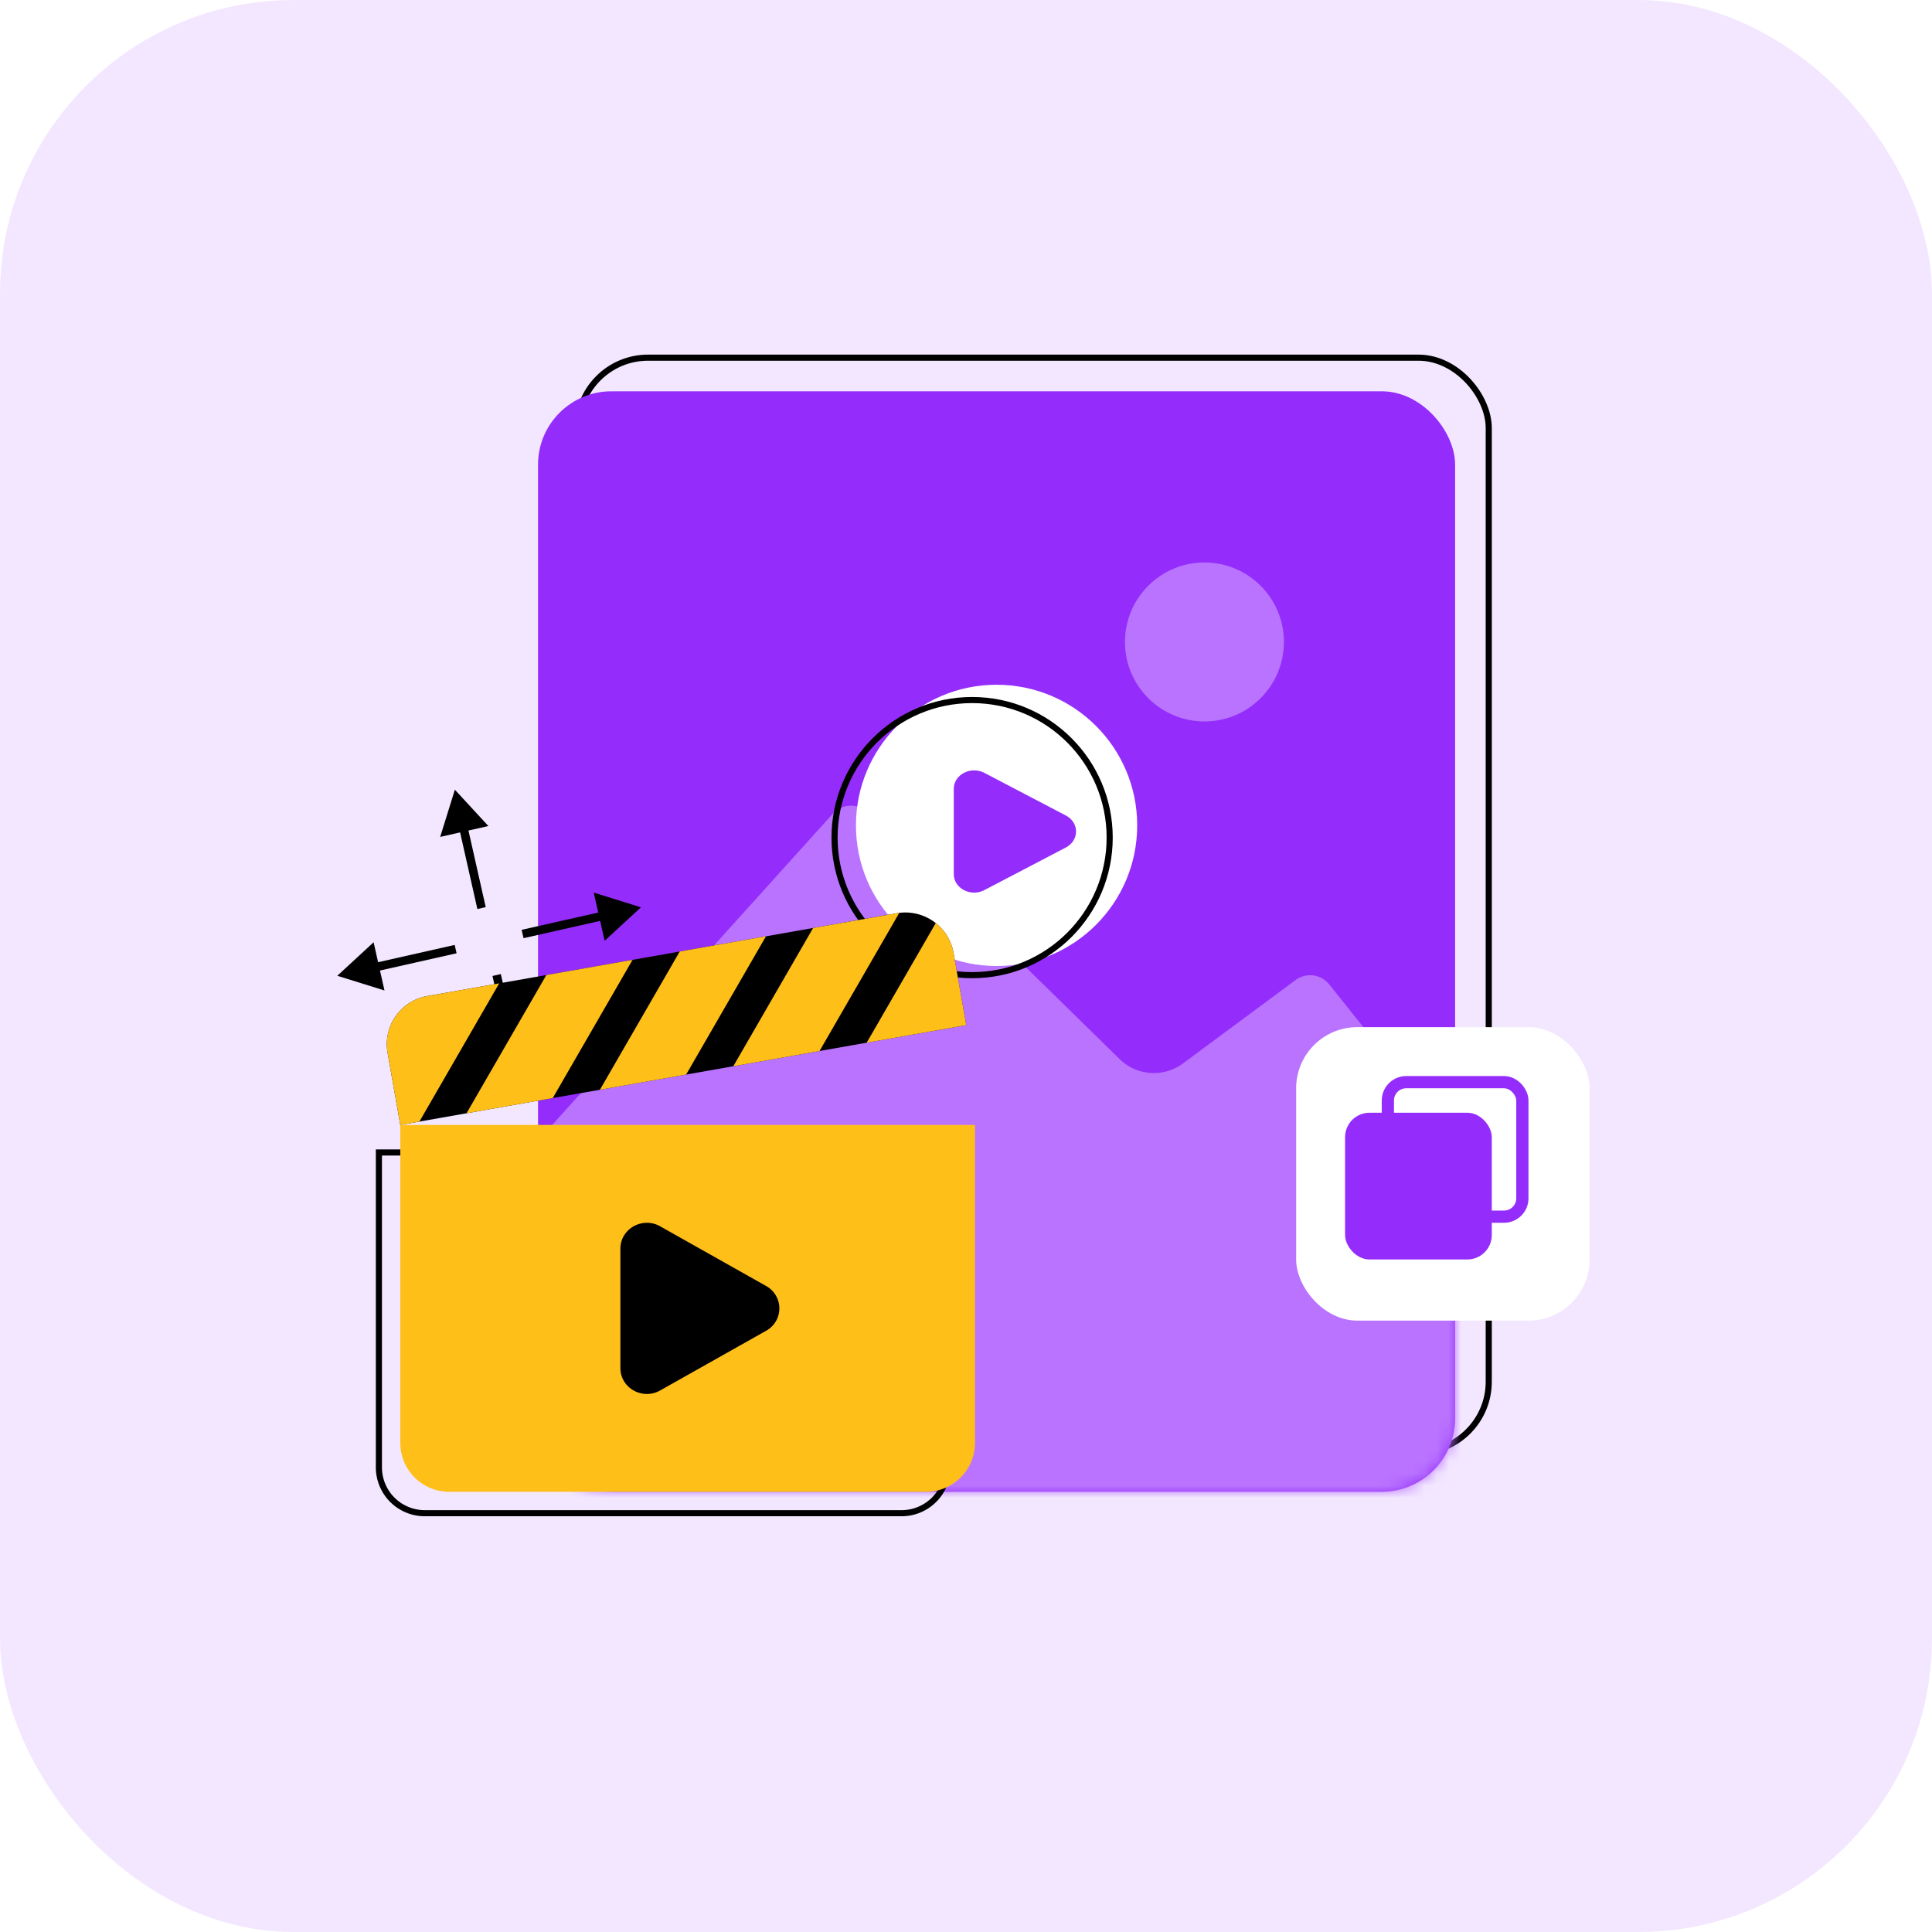
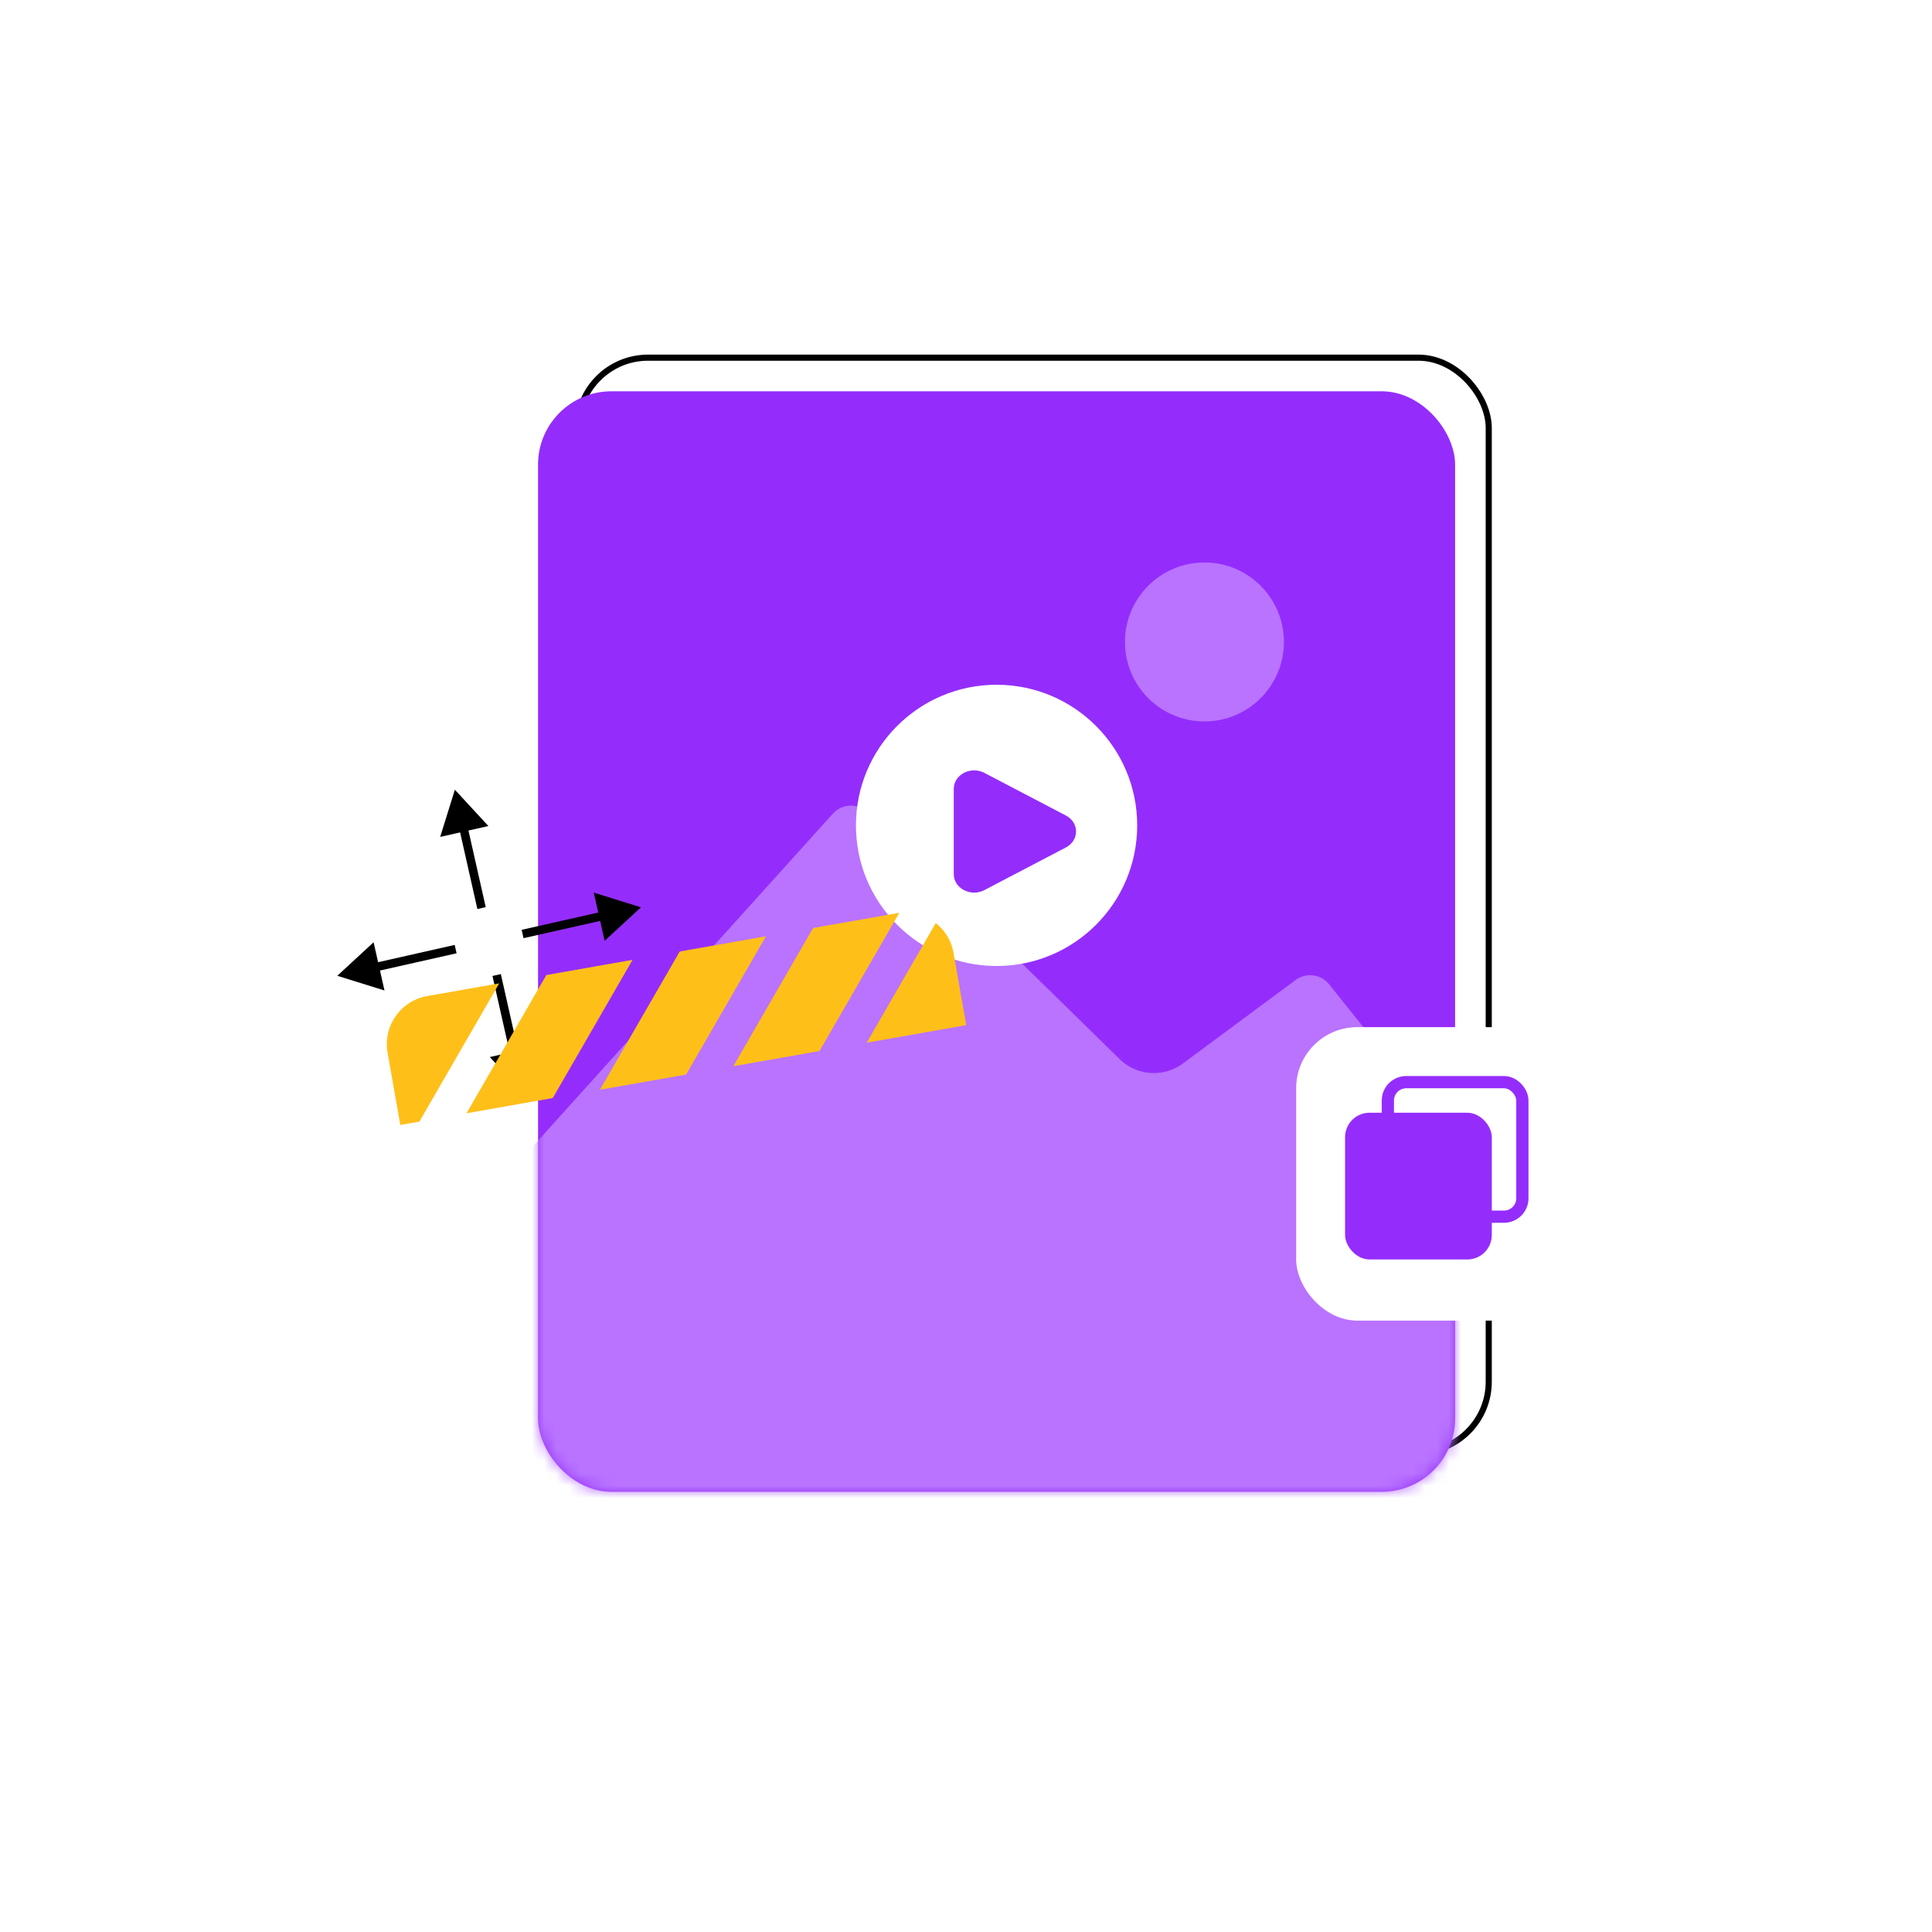
<svg xmlns="http://www.w3.org/2000/svg" width="158" height="158" fill="none">
-   <rect width="158" height="158" fill="#F3E7FF" rx="24" />
  <rect width="74.5" height="89.5" x="47.25" y="29.25" stroke="#000" stroke-width=".5" rx="5.75" />
  <rect width="75" height="90" x="44" y="32" fill="#942DFB" rx="6" />
  <mask id="a" width="75" height="90" x="44" y="32" maskUnits="userSpaceOnUse" style="mask-type:alpha">
    <rect width="75" height="90" x="44" y="32" fill="#942DFB" rx="6" />
  </mask>
  <g mask="url(#a)">
    <path fill="#B973FF" d="M68.104 66.548 42 95.5V132h77.5V94l-10.796-13.495a2 2 0 0 0-2.752-.358l-9.21 6.822a4 4 0 0 1-5.18-.357L70.99 66.459a2 2 0 0 0-2.885.09Z" />
  </g>
  <circle cx="98.5" cy="52.5" r="6.5" fill="#B973FF" />
  <circle cx="81.5" cy="67.5" r="11.5" fill="#fff" />
  <path fill="#942DFB" d="M87.167 69.308c1.11-.581 1.11-2.035 0-2.616L80.5 63.205c-1.111-.582-2.5.145-2.5 1.307v6.976c0 1.162 1.389 1.889 2.5 1.307l6.667-3.487Z" />
-   <circle cx="79.5" cy="68.5" r="11.25" stroke="#000" stroke-width=".5" />
  <g filter="url(#b)">
    <rect width="24" height="24" x="105" y="83" fill="#fff" rx="5" />
  </g>
  <rect width="11" height="11" x="113.5" y="88.5" stroke="#942DFB" rx="1.5" />
  <rect width="12" height="12" x="110" y="91" fill="#942DFB" rx="2" />
  <path fill="#000" fill-rule="evenodd" d="m52.416 74.2-2.97 2.742-.367-1.63-6.265 1.413-.154-.683 6.265-1.413-.368-1.63 3.859 1.201Zm-15.217-9.616-1.201 3.859 1.63-.368 1.412 6.265.683-.154-1.412-6.265 1.63-.367-2.742-2.97ZM27.584 79.8l2.97-2.741.367 1.63 6.264-1.413.154.683-6.264 1.412.368 1.63-3.86-1.201ZM44 85.557l-1.201 3.86-2.742-2.97 1.63-.368-1.412-6.264.683-.154 1.412 6.264 1.63-.368Z" clip-rule="evenodd" />
-   <path stroke="#000" stroke-width=".5" d="M30.986 94.25h46.5V120a3.75 3.75 0 0 1-3.75 3.75h-39a3.75 3.75 0 0 1-3.75-3.75V94.25Z" />
-   <path fill="#FFBF19" d="M32.736 92h47v26a4 4 0 0 1-4 4h-39a4 4 0 0 1-4-4V92Z" />
-   <path fill="#000" d="M62.653 108.831a2.089 2.089 0 0 0 0-3.662l-8.667-4.883c-1.444-.813-3.25.204-3.25 1.831v9.766c0 1.627 1.806 2.644 3.25 1.831l8.667-4.883ZM31.695 86.09a4 4 0 0 1 3.244-4.633l38.408-6.772a4 4 0 0 1 4.634 3.244l1.041 5.909-46.286 8.161-1.041-5.908Z" />
  <path fill="#FFBF19" fill-rule="evenodd" d="M73.545 74.655a4.03 4.03 0 0 0-.198.03l-6.85 1.207-6.527 11.306 7.05-1.244 6.525-11.3Zm-2.667 10.62 8.144-1.437-1.041-5.909a3.986 3.986 0 0 0-1.454-2.44l-5.65 9.785Zm-15.29-7.46 7.052-1.243-6.527 11.305-7.052 1.244 6.527-11.305Zm-3.857.68-7.05 1.244-6.528 11.305 7.051-1.243 6.527-11.305ZM34.94 81.458l5.885-1.038-6.527 11.305-1.56.275-1.042-5.908a4 4 0 0 1 3.244-4.634Z" clip-rule="evenodd" />
  <defs>
    <filter id="b" width="25" height="25" x="105" y="83" color-interpolation-filters="sRGB" filterUnits="userSpaceOnUse">
      <feFlood flood-opacity="0" result="BackgroundImageFix" />
      <feColorMatrix in="SourceAlpha" result="hardAlpha" values="0 0 0 0 0 0 0 0 0 0 0 0 0 0 0 0 0 0 127 0" />
      <feOffset dx="1" dy="1" />
      <feComposite in2="hardAlpha" operator="out" />
      <feColorMatrix values="0 0 0 0 0.133 0 0 0 0 0.133 0 0 0 0 0.133 0 0 0 1 0" />
      <feBlend in2="BackgroundImageFix" result="effect1_dropShadow_266_3178" />
      <feBlend in="SourceGraphic" in2="effect1_dropShadow_266_3178" result="shape" />
    </filter>
  </defs>
</svg>